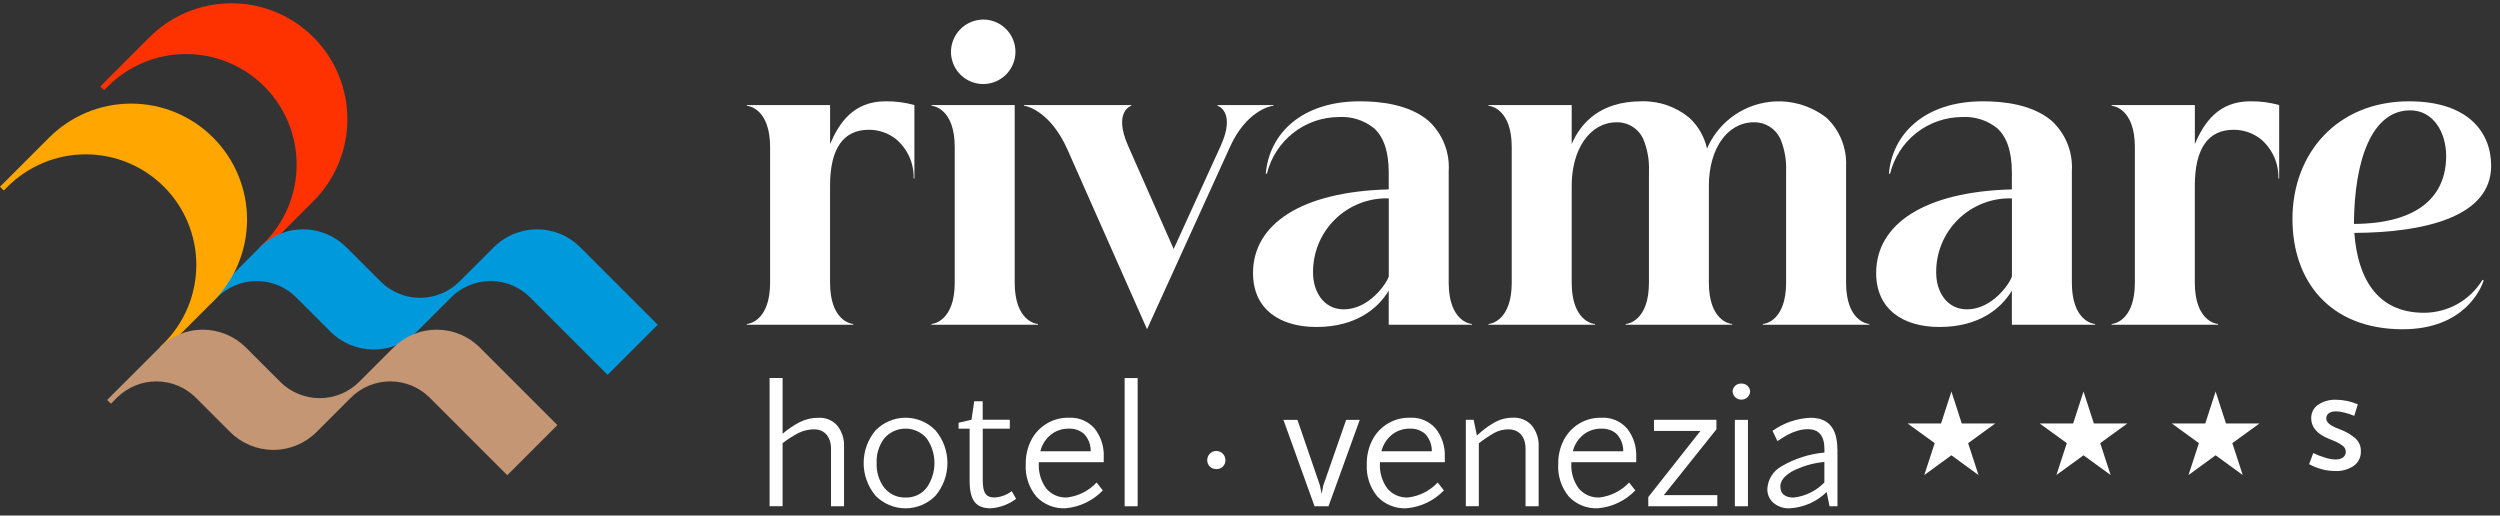
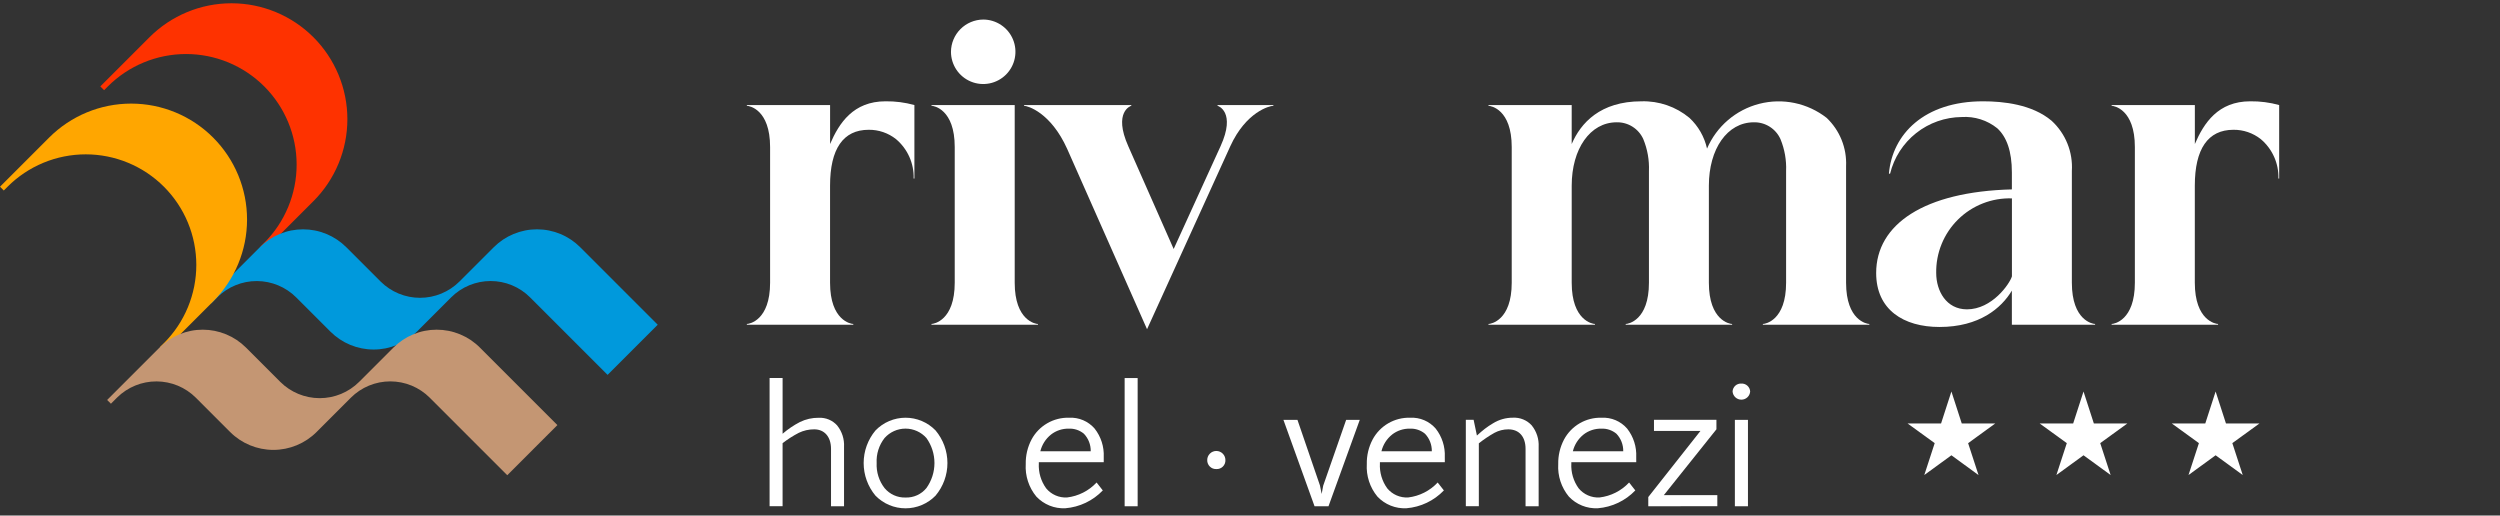
<svg xmlns="http://www.w3.org/2000/svg" width="257" height="53" viewBox="0 0 257 53" fill="none">
  <rect x="0" y="0" width="257" height="53" fill="#333333" stroke="none" />
  <path d="M27.165 24.959C28.221 23.904 29.058 22.65 29.629 21.271C30.2 19.892 30.494 18.414 30.494 16.921C30.494 15.428 30.2 13.95 29.629 12.571C29.058 11.192 28.221 9.939 27.165 8.883C26.109 7.828 24.856 6.99 23.477 6.419C22.098 5.848 20.62 5.554 19.127 5.554C17.634 5.554 16.156 5.848 14.777 6.419C13.398 6.99 12.145 7.828 11.089 8.883L10.701 9.272L10.313 8.883L15.368 3.827C16.474 2.721 17.788 1.843 19.234 1.244C20.68 0.645 22.229 0.337 23.794 0.337C25.359 0.337 26.908 0.645 28.354 1.244C29.8 1.843 31.113 2.721 32.22 3.827C33.327 4.934 34.204 6.247 34.803 7.693C35.402 9.139 35.71 10.688 35.71 12.253C35.71 13.818 35.402 15.367 34.803 16.813C34.204 18.259 33.327 19.573 32.22 20.679L27.164 25.735L26.776 25.346L27.165 24.959Z" fill="#FE3200" />
  <path d="M59.647 25.416C59.063 24.832 58.371 24.369 57.608 24.053C56.845 23.737 56.028 23.574 55.203 23.574C54.377 23.574 53.56 23.737 52.797 24.053C52.034 24.369 51.342 24.832 50.758 25.416L47.236 28.937C46.159 30.011 44.7 30.615 43.179 30.615C41.658 30.615 40.199 30.011 39.122 28.937L35.601 25.416C35.017 24.832 34.324 24.369 33.562 24.053C32.799 23.737 31.982 23.575 31.156 23.575C30.331 23.575 29.513 23.737 28.75 24.053C27.988 24.369 27.295 24.832 26.711 25.416L21.972 30.155L21.945 30.183L21.328 30.799L21.716 31.187L22.358 30.544C23.437 29.481 24.893 28.887 26.407 28.892C27.922 28.897 29.374 29.5 30.446 30.57L33.968 34.092C35.147 35.27 36.746 35.932 38.413 35.932C40.079 35.932 41.678 35.27 42.857 34.092L46.379 30.57C46.912 30.037 47.544 29.614 48.24 29.326C48.936 29.038 49.682 28.889 50.436 28.889C51.19 28.889 51.936 29.038 52.632 29.326C53.328 29.614 53.96 30.037 54.493 30.57L62.459 38.536L67.613 33.382L59.647 25.416Z" fill="#0099DC" />
  <path d="M16.852 35.272C17.908 34.217 18.745 32.963 19.316 31.584C19.887 30.205 20.181 28.727 20.181 27.234C20.181 25.741 19.887 24.263 19.316 22.884C18.745 21.505 17.908 20.252 16.852 19.196C15.796 18.14 14.543 17.303 13.164 16.732C11.785 16.161 10.307 15.867 8.814 15.867C7.321 15.867 5.843 16.161 4.464 16.732C3.085 17.303 1.832 18.14 0.776 19.196L0.389 19.585L0 19.196L5.055 14.14C7.29 11.905 10.321 10.65 13.481 10.65C16.641 10.65 19.672 11.905 21.907 14.14C24.142 16.375 25.397 19.406 25.397 22.566C25.397 25.726 24.142 28.757 21.907 30.992L16.851 36.048L16.463 35.659L16.852 35.272Z" fill="#FFA600" />
  <path d="M49.334 35.732C48.751 35.148 48.058 34.685 47.295 34.369C46.532 34.053 45.715 33.891 44.889 33.891C44.064 33.891 43.247 34.053 42.484 34.369C41.721 34.685 41.029 35.148 40.445 35.732L36.923 39.253C35.846 40.328 34.387 40.931 32.866 40.931C31.345 40.931 29.886 40.328 28.809 39.253L25.288 35.732C24.704 35.148 24.011 34.685 23.249 34.37C22.486 34.054 21.669 33.891 20.843 33.891C20.017 33.891 19.2 34.054 18.437 34.37C17.675 34.685 16.982 35.148 16.398 35.732L11.659 40.471L11.632 40.499L11.015 41.115L11.403 41.503L12.045 40.86C13.124 39.797 14.58 39.203 16.095 39.208C17.61 39.213 19.061 39.816 20.134 40.886L23.655 44.408C24.834 45.587 26.433 46.249 28.1 46.249C29.767 46.249 31.366 45.587 32.545 44.408L36.066 40.886C36.599 40.353 37.231 39.931 37.927 39.642C38.623 39.354 39.37 39.206 40.123 39.206C40.877 39.206 41.623 39.354 42.319 39.642C43.015 39.931 43.647 40.353 44.18 40.886L52.146 48.852L57.3 43.698L49.334 35.732Z" fill="#C49673" />
  <path d="M76.776 10.876V10.799H85.333V14.806C86.257 12.649 87.721 10.414 91.033 10.414C92.035 10.401 93.034 10.531 94 10.799V18.352H93.923C93.945 17.585 93.794 16.822 93.481 16.122C93.167 15.421 92.7 14.8 92.113 14.305C91.313 13.67 90.319 13.33 89.298 13.342C86.678 13.342 85.33 15.308 85.33 19.084V29.065C85.33 32.958 87.488 33.304 87.718 33.304V33.381H76.776V33.304C77.007 33.304 79.166 32.957 79.166 29.065V15.116C79.166 11.224 77.007 10.877 76.776 10.877" fill="white" />
  <path d="M95.756 10.877V10.802H104.312V29.068C104.312 32.96 106.47 33.307 106.701 33.307V33.384H95.756V33.302C95.987 33.302 98.146 32.955 98.146 29.063V15.113C98.146 11.221 95.987 10.874 95.756 10.874M101.074 2.01C101.729 2.01 102.37 2.205 102.915 2.569C103.46 2.933 103.885 3.45 104.136 4.056C104.387 4.661 104.452 5.328 104.324 5.97C104.197 6.613 103.881 7.204 103.418 7.667C102.954 8.131 102.364 8.446 101.721 8.574C101.078 8.702 100.412 8.637 99.806 8.386C99.201 8.136 98.683 7.711 98.319 7.166C97.955 6.621 97.76 5.981 97.76 5.325C97.766 4.448 98.117 3.609 98.737 2.988C99.358 2.368 100.197 2.017 101.074 2.01Z" fill="white" />
  <path d="M105.276 10.876V10.799H116.298V10.876C116.259 10.876 114.41 11.492 115.99 15.038L120.653 25.597L125.47 15.038C127.088 11.492 125.2 10.876 125.162 10.876V10.799H130.904V10.876C130.519 10.876 128.09 11.492 126.472 15.038L117.916 33.844L109.708 15.311C108.008 11.534 105.623 10.879 105.276 10.879" fill="white" />
-   <path d="M130.237 17.851H130.121C130.468 13.804 133.743 10.414 139.794 10.414C141.875 10.414 144.842 10.721 146.846 12.414C147.556 13.065 148.111 13.867 148.471 14.76C148.832 15.654 148.987 16.617 148.927 17.578V29.065C148.927 32.957 151.086 33.304 151.317 33.304V33.381H142.761V29.875C141.682 31.686 139.408 33.613 135.324 33.613C131.624 33.613 128.811 31.84 128.811 28.064C128.811 23.054 133.744 19.701 142.762 19.47V17.736C142.762 15.536 142.223 14.075 141.262 13.188C140.23 12.357 138.923 11.944 137.601 12.031C135.902 12.046 134.256 12.626 132.923 13.68C131.591 14.733 130.647 16.201 130.241 17.851M138.141 31.801C140.723 31.801 142.534 29.181 142.766 28.41V20.394C141.745 20.361 140.727 20.536 139.776 20.909C138.824 21.281 137.958 21.843 137.23 22.56C136.502 23.277 135.927 24.135 135.541 25.081C135.155 26.027 134.964 27.041 134.982 28.063C134.982 29.912 136.022 31.8 138.142 31.8" fill="white" />
  <path d="M181.222 33.305C181.454 33.305 183.611 32.958 183.611 29.066V17.582C183.658 16.462 183.461 15.344 183.034 14.306C182.799 13.78 182.414 13.335 181.927 13.027C181.44 12.718 180.873 12.56 180.297 12.572C177.561 12.572 175.672 15.309 175.672 19.085V29.066C175.672 32.958 177.831 33.305 178.062 33.305V33.382H167.122V33.305C167.353 33.305 169.511 32.958 169.511 29.066V17.582C169.557 16.462 169.36 15.344 168.933 14.306C168.698 13.78 168.313 13.335 167.826 13.027C167.339 12.718 166.772 12.56 166.196 12.572C163.46 12.572 161.571 15.309 161.571 19.085V29.066C161.571 32.958 163.73 33.305 163.961 33.305V33.382H153.015V33.305C153.246 33.305 155.405 32.958 155.405 29.066V15.116C155.405 11.224 153.246 10.877 153.015 10.877V10.8H161.57V14.807C162.496 12.649 164.5 10.415 168.739 10.415C170.536 10.362 172.29 10.966 173.672 12.115C174.582 12.961 175.213 14.063 175.483 15.275C175.966 14.148 176.702 13.147 177.633 12.349C178.564 11.551 179.665 10.977 180.853 10.672C182.041 10.367 183.282 10.338 184.483 10.588C185.683 10.839 186.81 11.361 187.777 12.115C188.447 12.752 188.973 13.525 189.318 14.383C189.663 15.24 189.819 16.162 189.777 17.085V29.065C189.777 32.957 191.936 33.304 192.167 33.304V33.381H181.222V33.305Z" fill="white" />
  <path d="M194.296 17.851H194.18C194.527 13.804 197.802 10.414 203.853 10.414C205.934 10.414 208.901 10.721 210.905 12.414C211.615 13.065 212.171 13.867 212.531 14.76C212.891 15.654 213.047 16.616 212.987 17.578V29.065C212.987 32.957 215.144 33.304 215.376 33.304V33.381H206.82V29.875C205.741 31.686 203.468 33.613 199.383 33.613C195.683 33.613 192.87 31.84 192.87 28.064C192.87 23.054 197.803 19.701 206.821 19.47V17.736C206.821 15.536 206.282 14.075 205.321 13.188C204.289 12.357 202.983 11.944 201.661 12.031C199.962 12.046 198.316 12.626 196.983 13.68C195.651 14.733 194.707 16.201 194.301 17.851M202.201 31.801C204.783 31.801 206.594 29.181 206.826 28.41V20.394C205.805 20.361 204.787 20.536 203.836 20.909C202.884 21.281 202.018 21.843 201.29 22.56C200.562 23.277 199.987 24.135 199.601 25.081C199.215 26.027 199.024 27.041 199.042 28.063C199.042 29.912 200.081 31.8 202.202 31.8" fill="white" />
  <path d="M217.075 10.876V10.799H225.631V14.806C226.556 12.649 228.021 10.414 231.331 10.414C232.333 10.402 233.332 10.531 234.298 10.799V18.352H234.221C234.243 17.585 234.092 16.823 233.779 16.122C233.465 15.421 232.998 14.8 232.411 14.305C231.611 13.671 230.618 13.331 229.597 13.342C226.977 13.342 225.627 15.308 225.627 19.084V29.065C225.627 32.958 227.786 33.304 228.017 33.304V33.381H217.075V33.304C217.307 33.304 219.464 32.957 219.464 29.065V15.116C219.464 11.224 217.307 10.877 217.075 10.877" fill="white" />
-   <path d="M235.664 22.515C235.664 15.732 240.289 10.415 247.65 10.415C253.701 10.415 256.09 13.575 256.09 17.043C256.09 22.324 249.19 23.902 242.024 23.943C242.371 28.568 244.337 32.153 249.192 32.153C250.401 32.151 251.589 31.837 252.642 31.243C253.695 30.649 254.577 29.794 255.204 28.76L255.32 28.837C255.089 29.569 253.394 33.847 246.996 33.847C239.52 33.847 235.665 28.914 235.665 22.518M251.465 16.043C251.465 13.616 250.154 11.343 247.765 11.343C243.835 11.343 242.023 16.43 241.984 23.02C248.806 22.981 251.464 20.014 251.464 16.044" fill="white" />
  <path d="M86.067 43.747C86.56 44.365 86.809 45.142 86.767 45.93V52.044H85.429V46.144C85.429 44.895 84.748 44.136 83.7 44.136C83.152 44.133 82.611 44.255 82.118 44.493C81.531 44.797 80.972 45.154 80.45 45.559V52.04H79.114V38.86H80.451V44.59C80.995 44.12 81.593 43.715 82.232 43.384C82.835 43.089 83.499 42.939 84.171 42.947C84.527 42.931 84.883 42.994 85.212 43.132C85.54 43.271 85.834 43.481 86.071 43.747" fill="white" />
  <path d="M89.998 50.953C89.213 50.013 88.784 48.827 88.784 47.603C88.784 46.379 89.213 45.193 89.998 44.253C90.398 43.839 90.878 43.509 91.408 43.284C91.938 43.059 92.508 42.943 93.085 42.942C93.661 42.941 94.231 43.056 94.762 43.28C95.292 43.504 95.773 43.833 96.174 44.246C96.963 45.185 97.396 46.373 97.396 47.6C97.396 48.827 96.963 50.015 96.174 50.954C95.772 51.366 95.292 51.693 94.761 51.917C94.231 52.14 93.662 52.255 93.086 52.255C92.51 52.255 91.941 52.14 91.41 51.917C90.88 51.693 90.4 51.365 89.998 50.953ZM95.238 45.031C94.968 44.726 94.637 44.482 94.266 44.315C93.894 44.148 93.492 44.061 93.085 44.061C92.678 44.061 92.275 44.148 91.904 44.315C91.533 44.482 91.202 44.726 90.932 45.031C90.36 45.761 90.072 46.674 90.12 47.6C90.076 48.528 90.364 49.441 90.932 50.176C91.195 50.491 91.525 50.742 91.899 50.91C92.273 51.078 92.68 51.159 93.09 51.146C93.499 51.16 93.907 51.08 94.28 50.91C94.653 50.74 94.981 50.486 95.239 50.168C95.774 49.419 96.062 48.521 96.062 47.6C96.062 46.679 95.774 45.781 95.239 45.032" fill="white" />
-   <path d="M104.456 51.284C103.696 51.851 102.789 52.188 101.843 52.254C100.28 52.254 99.677 51.389 99.677 49.424V44.069H98.542V43.457L99.869 43.151L100.149 41.251H101.022V43.151H103.808V44.068H101.027V49.379C101.027 50.679 101.367 51.143 102.227 51.143C102.874 51.11 103.495 50.882 104.009 50.488L104.456 51.284Z" fill="white" />
  <path d="M113.464 47.516H106.791V47.646C106.743 48.557 107.008 49.457 107.542 50.197C107.801 50.512 108.131 50.761 108.504 50.925C108.877 51.089 109.284 51.163 109.691 51.14C110.854 51.003 111.931 50.458 112.73 49.602L113.369 50.415C112.352 51.477 110.981 52.13 109.516 52.249C108.962 52.276 108.409 52.183 107.895 51.976C107.381 51.768 106.917 51.452 106.537 51.049C105.763 50.112 105.373 48.916 105.446 47.703C105.429 46.828 105.633 45.963 106.039 45.187C106.41 44.491 106.968 43.912 107.65 43.516C108.332 43.119 109.111 42.92 109.9 42.942C110.395 42.916 110.889 43.002 111.345 43.196C111.8 43.39 112.206 43.686 112.53 44.06C113.181 44.889 113.512 45.924 113.464 46.977V47.516ZM108.039 44.677C107.496 45.112 107.113 45.714 106.947 46.389H112.127C112.14 45.72 111.888 45.074 111.427 44.589C110.99 44.225 110.432 44.038 109.864 44.065C109.203 44.053 108.559 44.269 108.038 44.676" fill="white" />
  <path d="M116.95 38.864H115.613V52.044H116.95V38.864Z" fill="white" />
  <path d="M124.103 47.293C124.103 47.045 124.201 46.808 124.377 46.633C124.552 46.457 124.79 46.359 125.037 46.359C125.285 46.359 125.523 46.457 125.698 46.633C125.874 46.808 125.972 47.045 125.972 47.293C125.978 47.417 125.958 47.541 125.913 47.657C125.868 47.772 125.799 47.877 125.711 47.964C125.623 48.052 125.517 48.12 125.402 48.164C125.286 48.208 125.162 48.227 125.038 48.22C124.915 48.225 124.791 48.205 124.676 48.16C124.561 48.115 124.457 48.047 124.369 47.96C124.281 47.873 124.212 47.769 124.167 47.654C124.121 47.54 124.099 47.417 124.103 47.293Z" fill="white" />
  <path d="M139.784 43.162L136.569 52.045H135.136L131.936 43.162H133.378L135.692 49.906L135.867 50.779L136.024 49.931L138.384 43.162H139.784Z" fill="white" />
  <path d="M148.528 47.516H141.855V47.646C141.807 48.557 142.071 49.457 142.605 50.197C142.865 50.511 143.194 50.761 143.567 50.924C143.941 51.088 144.347 51.162 144.754 51.14C145.917 51.003 146.993 50.458 147.793 49.602L148.431 50.415C147.414 51.477 146.043 52.13 144.578 52.249C144.024 52.276 143.471 52.183 142.957 51.976C142.443 51.769 141.979 51.453 141.599 51.049C140.824 50.112 140.434 48.917 140.507 47.703C140.49 46.828 140.695 45.963 141.101 45.187C141.472 44.491 142.03 43.912 142.712 43.515C143.393 43.119 144.172 42.92 144.961 42.942C145.456 42.916 145.95 43.002 146.406 43.196C146.862 43.39 147.267 43.685 147.591 44.06C148.242 44.889 148.573 45.924 148.525 46.977L148.528 47.516ZM143.103 44.677C142.56 45.112 142.177 45.714 142.012 46.389H147.191C147.204 45.721 146.952 45.074 146.491 44.589C146.054 44.225 145.496 44.038 144.928 44.065C144.267 44.053 143.623 44.269 143.102 44.676" fill="white" />
  <path d="M157.473 43.747C157.966 44.365 158.215 45.141 158.173 45.93V52.044H156.827V46.144C156.827 44.886 156.163 44.136 155.054 44.136C154.558 44.136 154.069 44.259 153.631 44.493C153.067 44.81 152.529 45.172 152.024 45.576V52.04H150.687V43.157H151.487L151.827 44.773C152.133 44.493 152.404 44.267 152.639 44.083C152.904 43.88 153.181 43.693 153.469 43.524C154.087 43.138 154.802 42.935 155.53 42.939C155.892 42.92 156.255 42.981 156.59 43.12C156.926 43.258 157.226 43.47 157.469 43.739" fill="white" />
  <path d="M168.206 47.516H161.533V47.646C161.485 48.557 161.749 49.457 162.283 50.197C162.542 50.511 162.872 50.761 163.245 50.924C163.619 51.088 164.025 51.162 164.432 51.14C165.595 51.003 166.671 50.458 167.471 49.602L168.11 50.415C167.093 51.477 165.722 52.13 164.257 52.249C163.703 52.276 163.15 52.183 162.636 51.976C162.122 51.769 161.658 51.453 161.278 51.049C160.503 50.112 160.113 48.917 160.186 47.703C160.169 46.828 160.374 45.963 160.78 45.187C161.151 44.491 161.708 43.912 162.39 43.515C163.072 43.119 163.851 42.92 164.64 42.942C165.135 42.916 165.629 43.002 166.085 43.196C166.541 43.39 166.946 43.685 167.27 44.06C167.921 44.889 168.252 45.924 168.204 46.977L168.206 47.516ZM162.781 44.677C162.238 45.112 161.855 45.714 161.69 46.389H166.869C166.882 45.721 166.63 45.074 166.169 44.589C165.732 44.225 165.174 44.038 164.606 44.065C163.945 44.053 163.301 44.269 162.78 44.676" fill="white" />
  <path d="M169.443 52.045V51.097L174.807 44.297H170.029V43.153H176.449V44.132L171.041 50.901H176.541V52.036L169.443 52.045Z" fill="white" />
  <path d="M178.109 40.253C178.112 40.14 178.138 40.029 178.185 39.926C178.232 39.824 178.299 39.731 178.382 39.655C178.465 39.578 178.562 39.519 178.668 39.481C178.775 39.442 178.887 39.425 179 39.431C179.114 39.424 179.229 39.439 179.338 39.477C179.446 39.514 179.546 39.573 179.631 39.649C179.717 39.726 179.786 39.819 179.835 39.922C179.884 40.026 179.912 40.139 179.917 40.253C179.898 40.48 179.795 40.692 179.628 40.846C179.46 41.001 179.241 41.086 179.013 41.086C178.785 41.086 178.566 41.001 178.398 40.846C178.231 40.692 178.128 40.48 178.109 40.253ZM178.345 43.162H179.69V52.045H178.345V43.162Z" fill="white" />
-   <path d="M188.891 46.193V52.045H188.079L187.779 50.577C186.757 51.583 185.402 52.18 183.97 52.254C183.371 52.279 182.783 52.084 182.319 51.704C182.111 51.524 181.945 51.3 181.835 51.047C181.725 50.795 181.672 50.521 181.682 50.245C181.71 49.763 181.861 49.297 182.121 48.89C182.381 48.483 182.741 48.15 183.166 47.921C184.508 47.14 186.005 46.662 187.552 46.521V46.172C187.552 44.801 186.983 44.12 185.852 44.12C185.466 44.122 185.083 44.183 184.717 44.303C184.384 44.405 184.062 44.539 183.756 44.703C183.495 44.852 183.145 45.061 182.717 45.341L182.217 44.292C183.36 43.474 184.717 43.007 186.122 42.948C187.965 42.948 188.881 44.031 188.881 46.188M184.391 51.149C185.59 51.014 186.704 50.467 187.545 49.602V47.486C186.367 47.597 185.221 47.936 184.173 48.486C183.404 48.949 183.02 49.455 183.02 50.014C183.02 50.756 183.509 51.15 184.392 51.15" fill="white" />
  <path d="M200.605 46.803L197.817 48.833L198.887 45.554L196.094 43.529H199.543L200.605 40.247L201.667 43.529H205.116L202.323 45.559L203.393 48.838L200.605 46.803Z" fill="white" />
  <path d="M214.185 46.803L211.397 48.833L212.467 45.554L209.674 43.529H213.123L214.185 40.247L215.247 43.529H218.696L215.903 45.554L216.973 48.833L214.185 46.803Z" fill="white" />
  <path d="M227.766 46.803L224.978 48.833L226.048 45.554L223.255 43.529H226.704L227.766 40.247L228.828 43.529H232.277L229.484 45.554L230.554 48.833L227.766 46.803Z" fill="white" />
-   <path d="M238.661 48.229C238.214 48.112 237.784 47.941 237.379 47.718L237.802 46.576C238.199 46.766 238.61 46.923 239.031 47.047C239.368 47.157 239.718 47.22 240.072 47.235C240.778 47.235 241.147 46.919 241.147 46.442C241.148 46.329 241.123 46.216 241.074 46.114C241.025 46.011 240.953 45.921 240.864 45.85C240.559 45.618 240.222 45.431 239.864 45.293L239.413 45.111C238.198 44.621 237.591 43.915 237.593 42.995C237.585 42.725 237.646 42.456 237.768 42.215C237.89 41.973 238.071 41.766 238.293 41.611C238.843 41.246 239.495 41.065 240.155 41.094C240.922 41.102 241.68 41.262 242.385 41.564L242.015 42.747C241.693 42.612 241.36 42.502 241.021 42.419C240.732 42.339 240.434 42.294 240.134 42.285C239.523 42.285 239.14 42.554 239.14 43.011C239.14 43.366 239.43 43.662 240.101 43.958L240.564 44.146C241.122 44.348 241.641 44.646 242.096 45.027C242.296 45.198 242.454 45.411 242.558 45.653C242.662 45.894 242.709 46.155 242.696 46.417C242.704 46.702 242.643 46.985 242.516 47.241C242.389 47.496 242.202 47.717 241.97 47.882C241.412 48.263 240.745 48.452 240.07 48.42C239.593 48.42 239.119 48.357 238.659 48.232" fill="white" />
</svg>